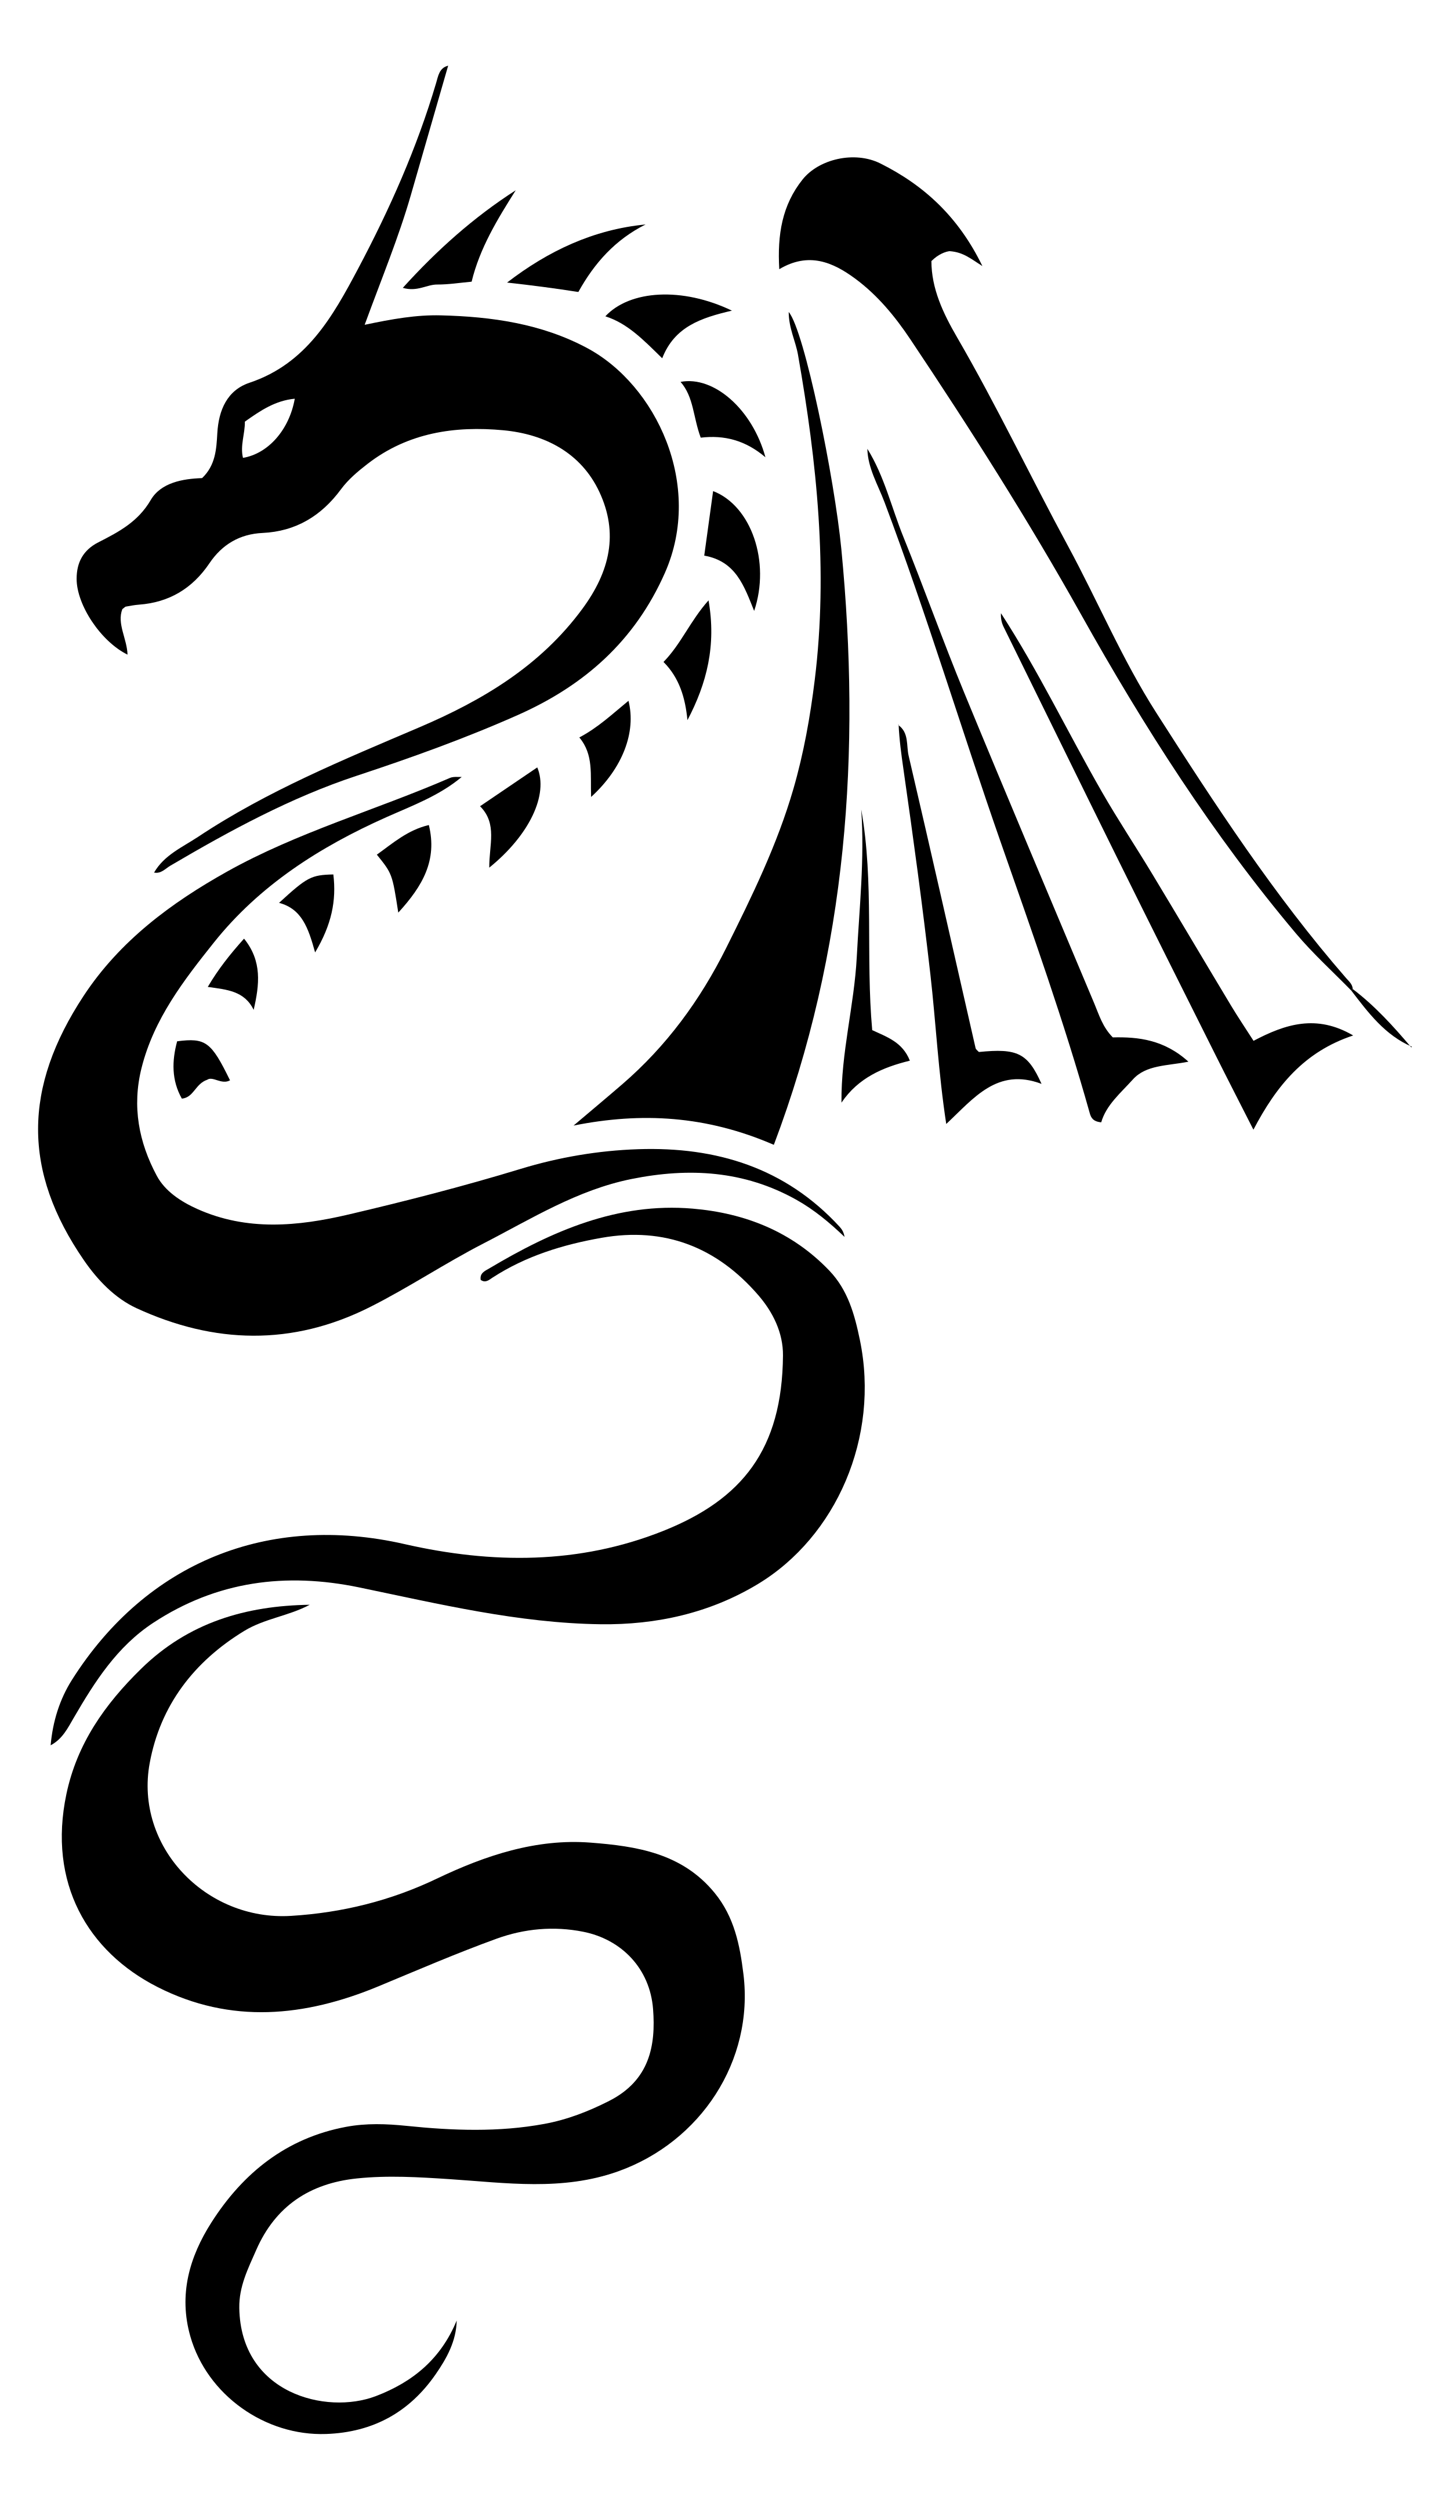
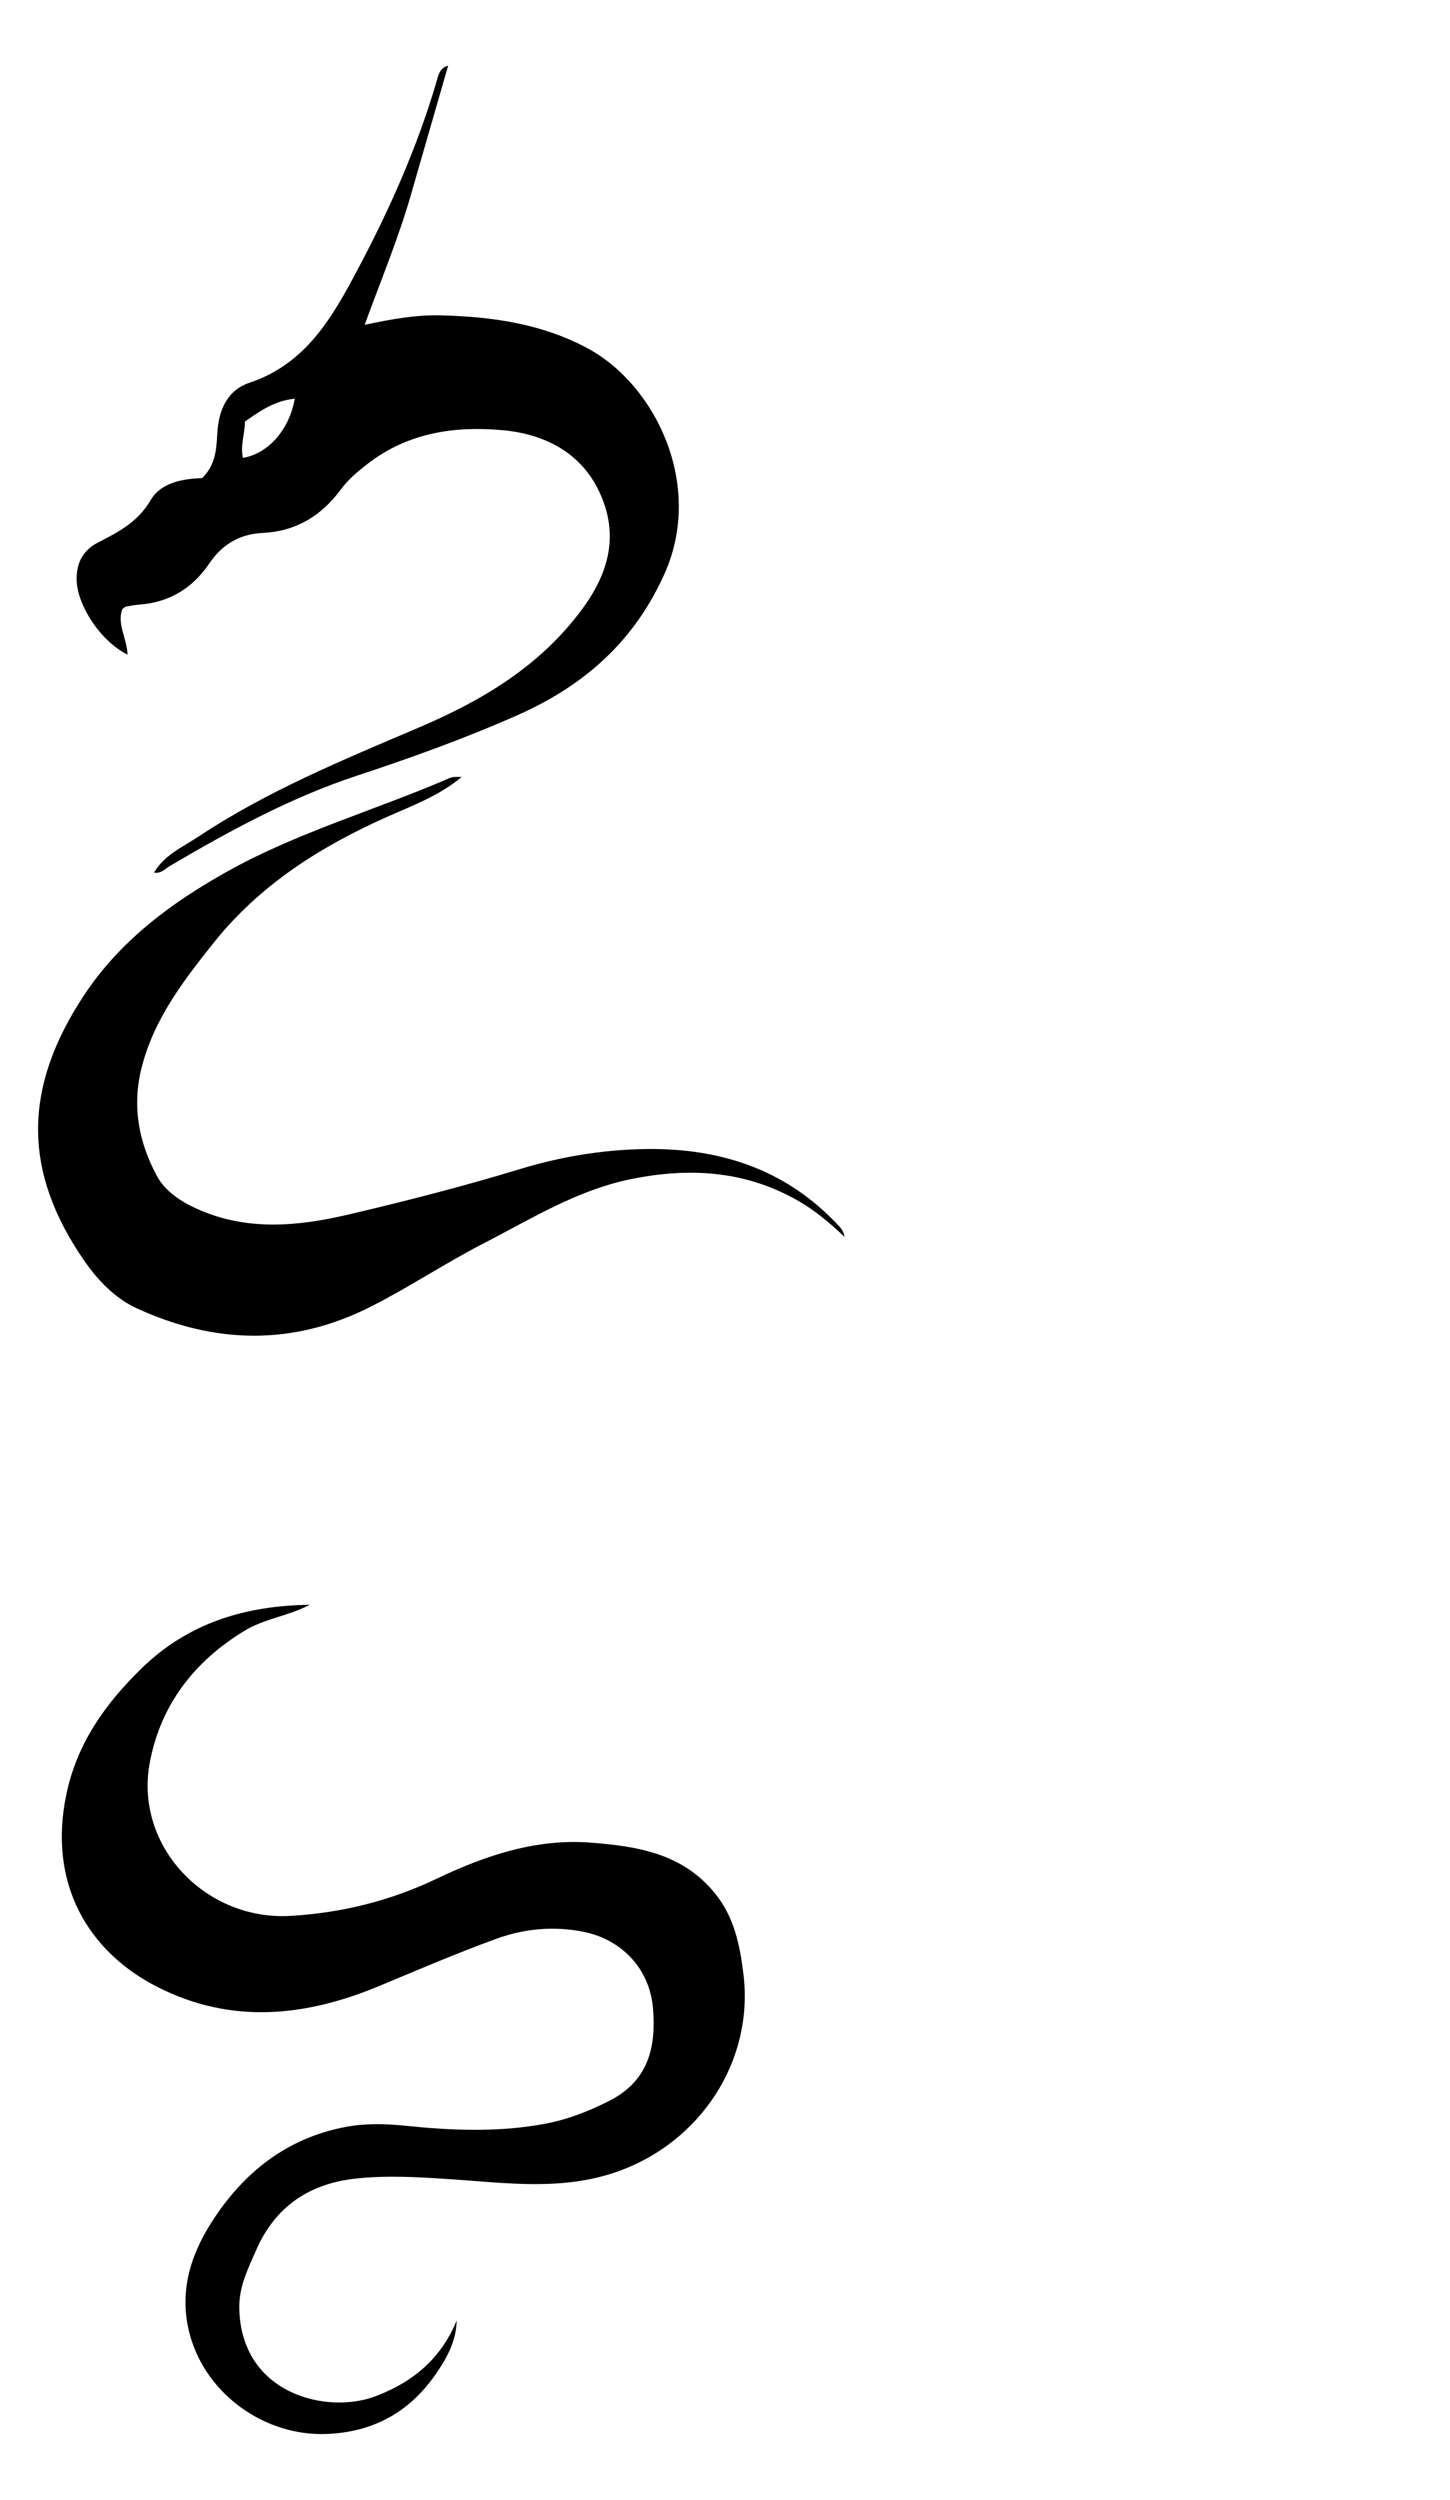
<svg xmlns="http://www.w3.org/2000/svg" viewBox="0 0 979.635 1688.708">
  <path d="M209.259 1084.11c-14.198 7.602-30.453 9.258-44.262 17.677-34.025 20.745-56.678 50.32-63.86 89.288-10.344 56.107 37.734 106.78 95.549 103.21 34.561-2.134 67.194-10.211 98.484-25.17 32.704-15.633 67.091-27.15 103.804-24.318 30.964 2.388 61.752 7.01 83.8 33.92 13.38 16.334 17.087 35.395 19.487 54.866 7.225 58.636-28.92 113.433-84.69 133.305-37.738 13.446-75.783 7.748-113.71 5.255-21.007-1.38-41.77-2.655-62.715-.487-31.817 3.292-55.025 18.631-68.028 48.308-5.504 12.562-11.698 24.662-11.455 39.24.965 57.784 58.668 72.274 92.162 59.546 25.358-9.635 44.082-25.373 54.722-51.1-.288 14.046-6.866 25.67-14.16 36.225-17.698 25.604-42.184 39.274-74 40.422-41.277 1.49-80.519-26.41-91.792-65.934-8.048-28.216-.587-53.706 14.211-76.92 21.336-33.468 50.612-57.041 90.91-64.62 13.73-2.583 27.39-2.073 41.107-.666 31.05 3.186 62.06 4.364 92.976-1.346 15.427-2.85 29.781-8.419 43.796-15.546 27.348-13.91 31.538-37.45 29.615-62.101-2.12-27.192-21.129-46.967-47.193-52.158-19.89-3.961-39.747-2.112-58.48 4.68-26.962 9.774-53.345 21.17-79.849 32.18-49.707 20.648-99.677 25.648-149.189.514-47.312-24.018-74.28-70.336-61.644-130.355 7.162-34.013 25.865-60.556 50.46-84.637 32.045-31.374 70.751-42.632 113.944-43.277zM396.632 235.102c-30.842-16.474-64.37-21.203-98.838-22.065-16.522-.414-32.713 2.448-51.424 6.384 11.53-31.48 22.972-59.024 31.213-87.663 8.387-29.139 16.798-58.27 25.198-87.404-5.976 1.544-6.646 6.678-8.142 11.742-12.925 43.755-31.392 85.24-52.714 125.448-17.183 32.402-34.924 64.165-73.336 77.015-15.11 5.054-20.893 18.471-21.776 34.182-.598 10.633-1.19 21.611-10.282 30.248-13.29.422-27.904 3.154-34.684 14.787-8.62 14.79-21.662 21.589-35.438 28.616-10.154 5.18-14.668 13.506-14.646 24.723.034 17.487 16.198 42.148 34.396 51.132-.361-10.885-7.288-20.884-3.517-30.715 1.44-1.08 1.867-1.654 2.378-1.742 2.94-.51 5.885-1.093 8.854-1.31 20.492-1.495 36.191-11.015 47.626-27.971 8.554-12.684 20.448-19.75 35.863-20.466 22.519-1.048 39.711-11.51 52.924-29.397 4.98-6.743 11.286-12.045 18.012-17.252 27.369-21.188 59.064-25.781 91.711-22.732 27.958 2.612 52.559 15.113 64.988 41.793 12.973 27.845 7.112 53.478-11.475 78.758-28.58 38.871-67.7 61.982-110.359 80.196-51.138 21.834-102.574 42.89-149.139 73.798-10.681 7.09-23.073 12.365-29.935 24.274 4.737.94 7.583-2.653 11.065-4.699 40.29-23.676 81.335-46.009 125.836-60.708 36.94-12.202 73.516-25.336 109.009-41.106 44.509-19.776 78.805-49.717 99.242-96.007 26.2-59.341-6.081-127.007-52.61-151.859zm-232.475 74.211c-2.02-8.346 1.406-16.241 1.279-24.465 10.451-7.437 20.511-14.246 33.715-15.498-3.679 20.896-17.891 37.118-34.994 39.963zM567.288 828.794c-36.69-39.93-83.279-54.203-136.06-52.446-27.1.902-53.692 5.455-79.503 13.313-38.409 11.694-77.247 21.674-116.294 30.818-34.25 8.021-68.564 11.321-102.201-3.772-11.294-5.068-21.795-12.117-27.304-22.396-12.12-22.614-16.836-46.761-10.295-72.848 8.302-33.11 28.516-59.213 48.888-84.757 30.809-38.63 71.549-64.593 116.45-84.62 17.547-7.825 35.902-14.543 50.949-27.204-2.734.055-5.664-.342-7.984.665-49.968 21.692-102.932 36.638-150.582 63.297-37.68 21.08-72.382 46.728-96.828 83.873-40.785 61.974-41.4 118.33.207 178.707 9.164 13.298 20.91 25.61 35.522 32.343 52.367 24.126 105.125 25.663 157.648-.754 26.237-13.196 50.667-29.576 76.726-42.983 32.365-16.652 63.408-36.174 100.047-43.55 38.945-7.839 76.112-5.694 111.345 14.022 12.028 6.73 22.542 15.506 32.555 25.094-.478-3.026-1.703-5.08-3.286-6.802z" />
-   <path d="M324.764 864.632c-.774-4.705 3.124-6.161 5.895-7.81 42.299-25.167 86.558-44.633 137.258-40.329 35.398 3.006 67.165 15.504 92.37 41.874 12.616 13.199 17.12 29.729 20.67 46.92 13.548 65.591-16.013 132.87-68.905 164.82-32.44 19.595-68.585 27.676-106.412 27.16-55.407-.757-109.032-13.7-162.875-24.861-49.667-10.297-96.284-4.358-139.322 23.954-24.386 16.043-39.39 39.676-53.588 64.076-4.079 7.009-7.623 14.347-15.65 18.62 1.433-16.102 6.071-31.058 14.456-44.292 50.253-79.319 132.47-112.671 224.627-91.648 59.084 13.478 117.866 13.804 174.742-8.872 53.33-21.262 80.417-55.025 80.96-118.49.134-15.466-6.83-29.405-16.715-40.836-27.945-32.318-63.138-46.242-105.872-38.701-26.106 4.606-51.115 12.27-73.606 26.862-2.322 1.507-4.8 3.918-8.033 1.553zM522.814 773.396c-45.495-19.737-89.363-22.208-135.313-13.003 10.982-9.306 22.036-18.531 32.934-27.935 29.857-25.763 52.555-56.73 70.2-92.083 17.408-34.877 34.464-69.737 45.356-107.301 7.017-24.202 11.4-48.853 14.474-73.878 9.076-73.907 1.464-146.854-11.338-219.575-1.616-9.176-6.221-17.797-6.274-28.857 10.703 12.595 30.98 112.63 35.576 160.288 13.196 136.814 4.118 270.812-45.615 402.344zM912.896 669.127c-12.462-12.76-25.778-24.802-37.24-38.405-56.122-66.608-102.76-139.631-145.223-215.53-35.657-63.733-74.845-125.341-115.438-186.04-10.356-15.486-22.232-29.875-37.288-40.97-15.04-11.083-31.353-18.156-51.218-6.331-1.387-23.449 1.96-43.352 15.746-60.608 11.06-13.844 35.162-19.483 52.502-10.84 29.49 14.7 52.827 36.065 68.972 69.345-7.915-4.985-12.81-9.408-22.172-10.08-2.524.285-7.49 1.896-12.27 6.707.011 18.647 7.96 35.334 17.26 51.357 26.757 46.095 49.647 94.233 74.989 141.077 20.203 37.344 36.637 76.652 59.607 112.59 39.639 62.018 79.836 123.599 128.274 179.303 1.956 2.248 4.341 4.163 4.526 7.455l-1.027.97zM751.82 700.819c-6.918-7.015-9.272-15.195-12.493-22.866-29.4-70.025-59.04-139.953-87.97-210.173-14.323-34.766-26.93-70.236-41.036-105.095-8.036-19.86-12.853-41.066-24.332-59.507.324 13.14 7.15 24.279 11.604 36.107 28.63 76.014 51.979 153.83 78.779 230.476 21.104 60.358 42.59 120.643 59.885 182.276.822 2.927 2.134 5.623 7.738 6.16 3.355-11.723 13.145-19.815 21.374-28.957 8.95-9.944 23.12-9.134 37.54-12.01-16.404-14.887-33.874-16.832-51.089-16.411zM846.906 703.148c-5.594-8.728-10.568-16.09-15.14-23.693-17.87-29.723-35.518-59.579-53.435-89.273-11.111-18.416-23.041-36.352-33.754-54.992-23.054-40.117-43.02-81.982-68.272-120.863l-.057.023c-.157 3.18.344 6.192 1.83 9.208 25.643 52.022 51.085 104.141 76.793 156.13 22.013 44.515 44.274 88.909 66.49 133.325 8.103 16.2 16.393 32.306 25.461 50.155 15.585-29.756 34.393-52.724 67.395-63.647-24.774-14.543-45.908-7.687-67.311 3.627zM606.814 489.763c7.417 5.152 5.432 13.788 7.065 20.775 15.362 65.765 30.176 131.658 45.227 197.497.23 1.003 1.459 1.778 2.232 2.651 26.046-2.6 32.978.64 42.338 21.54-29.884-11.274-45.77 9.684-64.38 27.088-5.342-34.785-6.961-68.013-10.713-100.999-5.268-46.322-11.594-92.534-18.21-138.686-1.442-10.064-2.807-20.053-3.26-30.186l-.3.32zM581.85 546.811c8.777 49.295 2.924 99.357 7.432 149.104 9.957 4.639 20.479 8.059 25.431 20.633-18.107 4.439-34.799 11.477-46.207 28.35-.348-33.693 8.639-65.67 10.339-98.395 1.724-33.186 5.372-66.306 3.006-99.692zM436.168 151.636c-20.484 10.273-34.519 25.967-45.433 45.62-16.087-2.532-31.798-4.566-48.154-6.363 27.817-21.397 58.366-35.844 93.587-39.257zM447.393 242.045c-13.155-12.949-23.586-23.626-38.411-28.36 16.541-17.777 51.923-19.97 85.516-3.828-20.85 4.879-38.763 10.769-47.105 32.188z" />
-   <path d="M475.792 375.359l5.996-43.602c25.851 9.963 38.852 47.884 27.73 80.96-6.822-16.876-12.309-33.594-33.726-37.358zM318.63 190.298c-7.994.715-15.627 1.956-23.253 1.917-7.114-.036-13.426 5.092-23.242 2.247 23.325-25.758 47.956-47.702 76.293-65.918-12.385 19.592-24.29 39.071-29.798 61.754zM330.551 586.145c-.147-15.353 5.65-29.583-6.217-41.49l38.652-26.23c7.658 18.215-5.128 45.608-32.435 67.72zM448.278 447.19c12.036-12.363 17.908-27.565 30.413-41.613 5.325 30.472-1.13 56.014-14.241 80.931-1.453-14.836-5.293-28.4-16.172-39.318zM473.42 295.674c-5.247-14.164-4.644-27.382-13.619-37.69 22.495-4.29 48.574 18.632 57.336 50.94-13.534-11.507-27.783-15.148-43.717-13.25zM269.086 616.532c-4.077-26.252-4.077-26.252-14.478-39.158 10.879-7.817 20.938-16.71 35.128-20.013 5.808 23.78-4.093 41.075-20.65 59.17zM399.364 538.388c-.606-15.03 1.852-28.47-7.971-40.205 12.728-6.68 22.466-15.965 33.215-24.758 5.344 21.097-3.94 45.527-25.244 64.963zM188.534 609.923c19.05-17.45 21.653-18.839 36.676-19.186 2.144 17.777-1.185 33.985-12.323 52.69-4.601-16.62-8.964-29.4-24.353-33.504zM155.398 729.824c-5.712 3.19-11.607-3.018-15.395-.39-8.24 2.852-8.973 11.969-17.141 12.76-7.043-12.473-6.754-25.508-3.18-38.745 19.293-2.479 23.004.325 35.716 26.375zM171.38 682.223c-6.273-12.857-18.041-13.668-31.01-15.5 7.13-12.076 14.819-21.775 24.51-32.62 12.298 15.217 10.436 31.005 6.5 48.12zM953.905 707.127c-18.189-7.79-29.509-22.992-41.01-38l1.028-.97c14.97 11.34 27.462 25.168 39.542 39.409l.44-.439zM953.465 707.566l.44-.439-.44.439z" />
</svg>